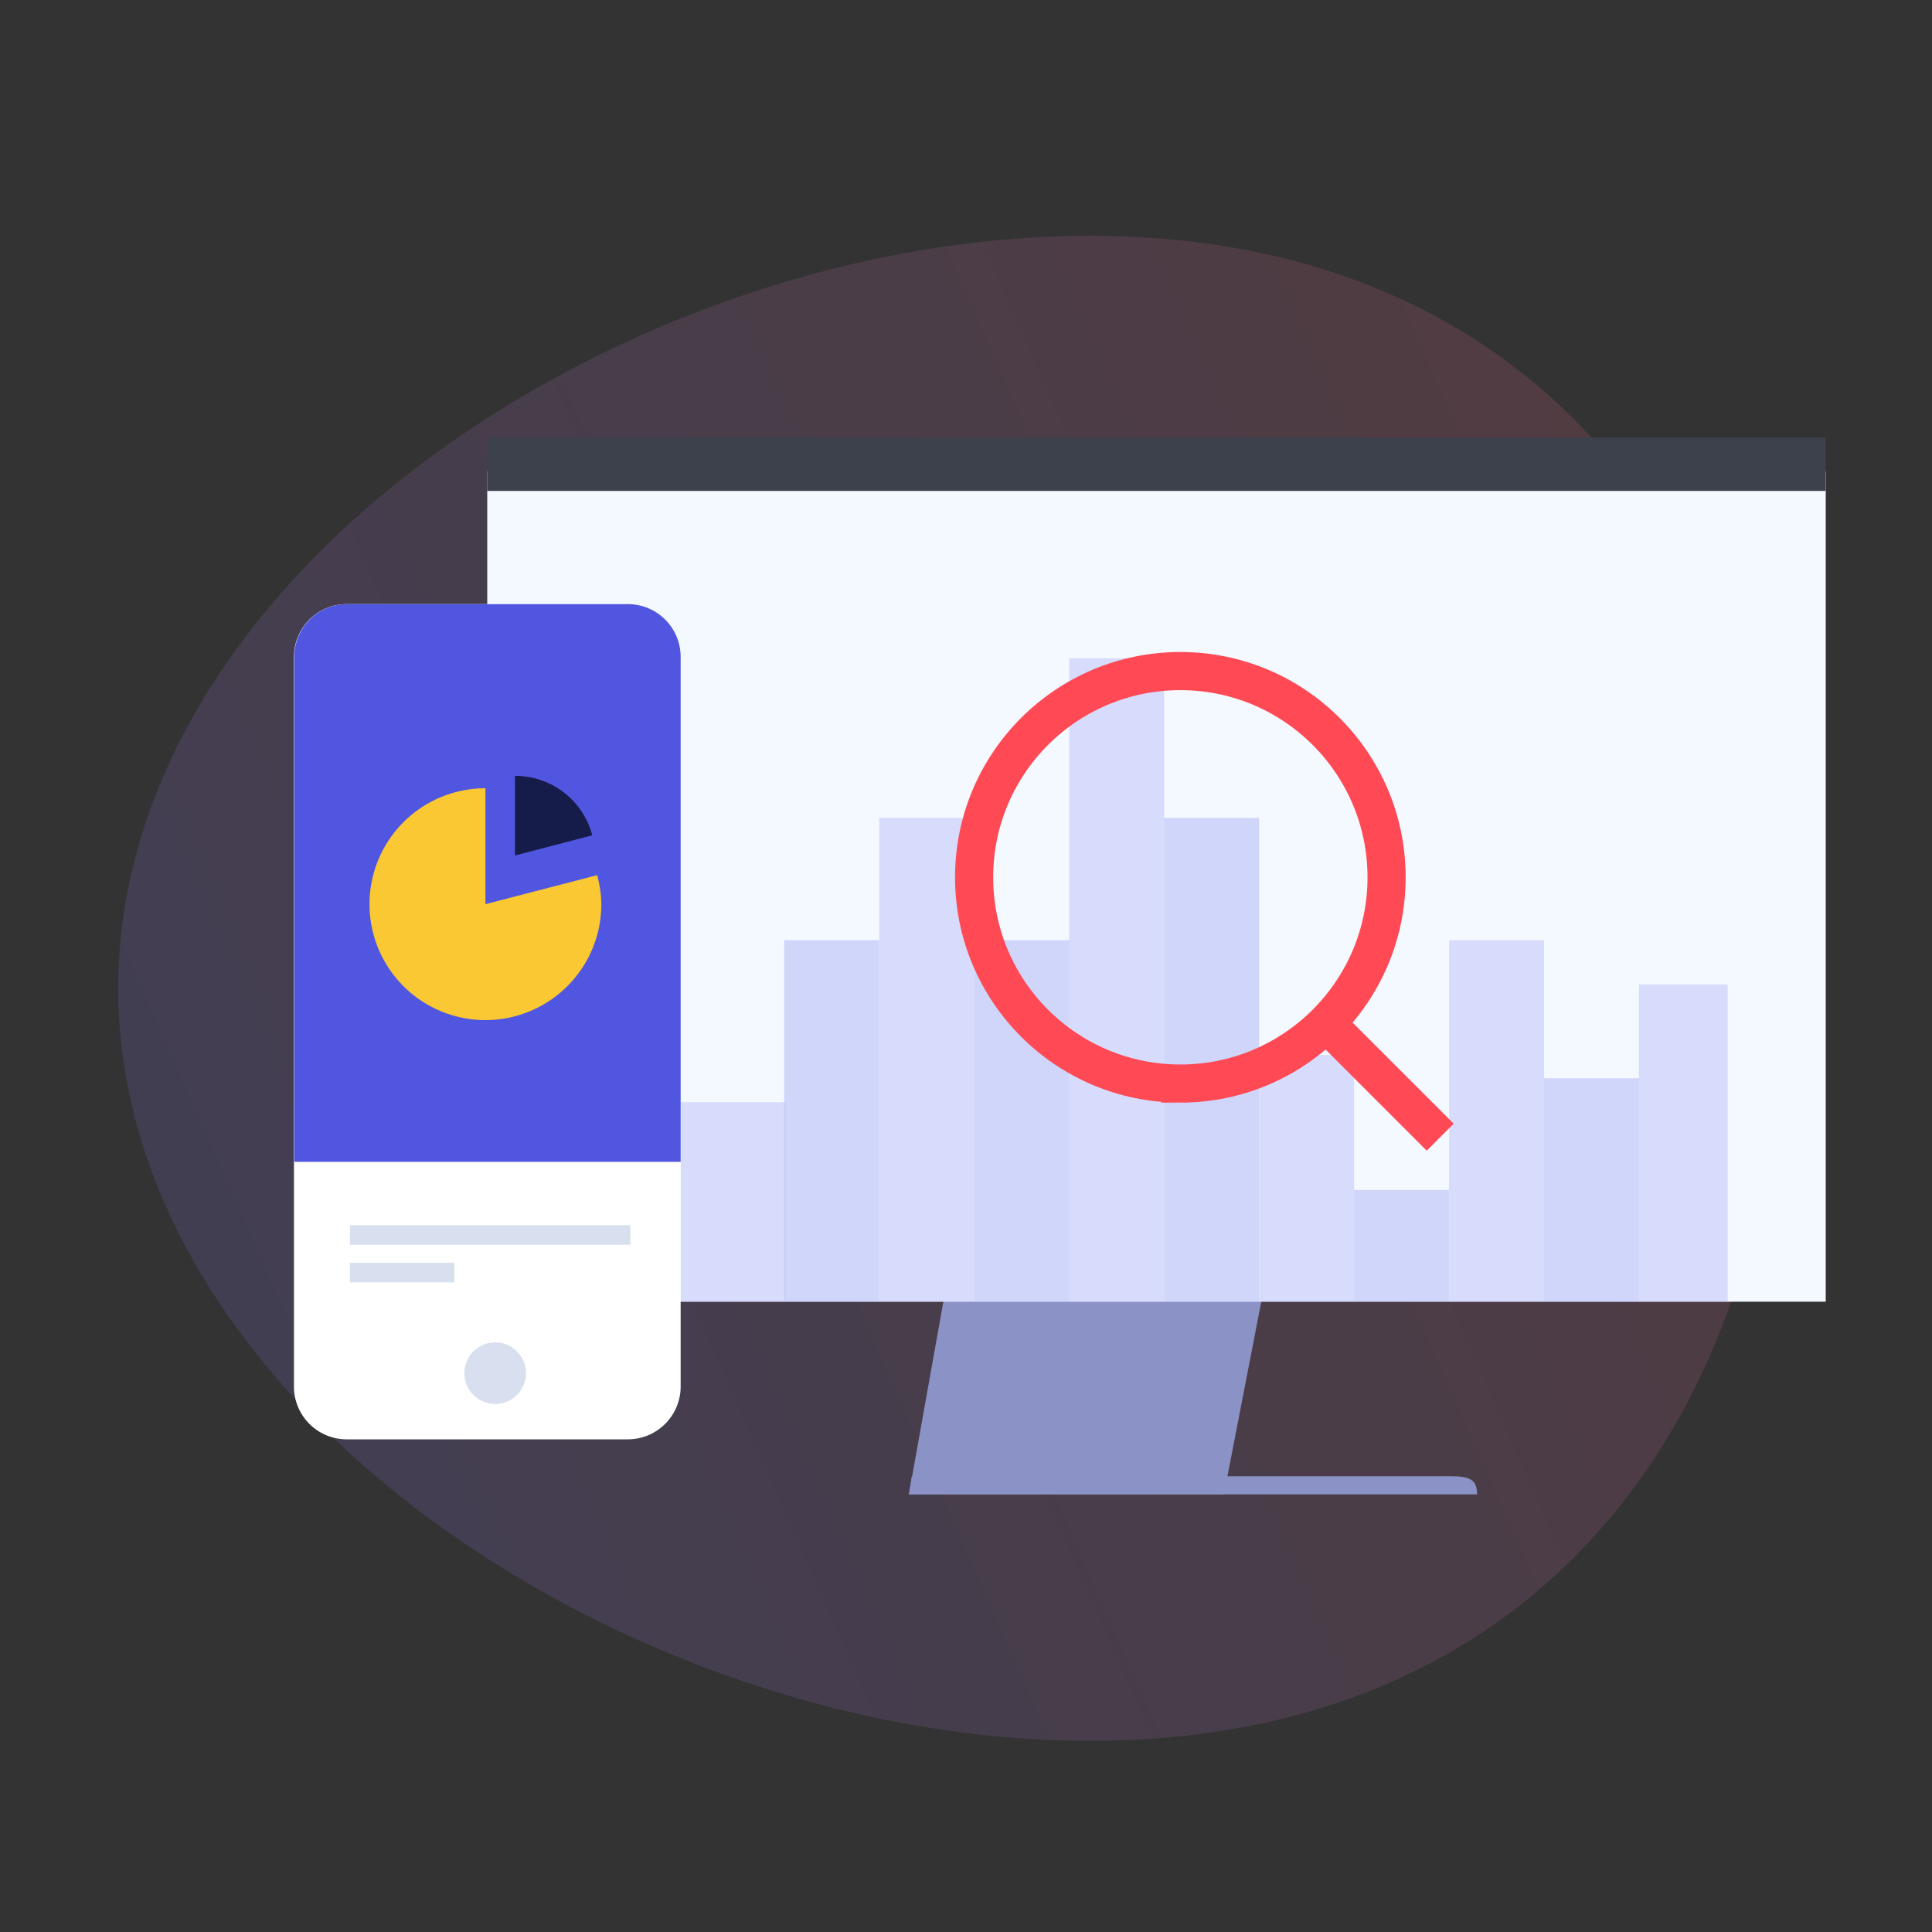
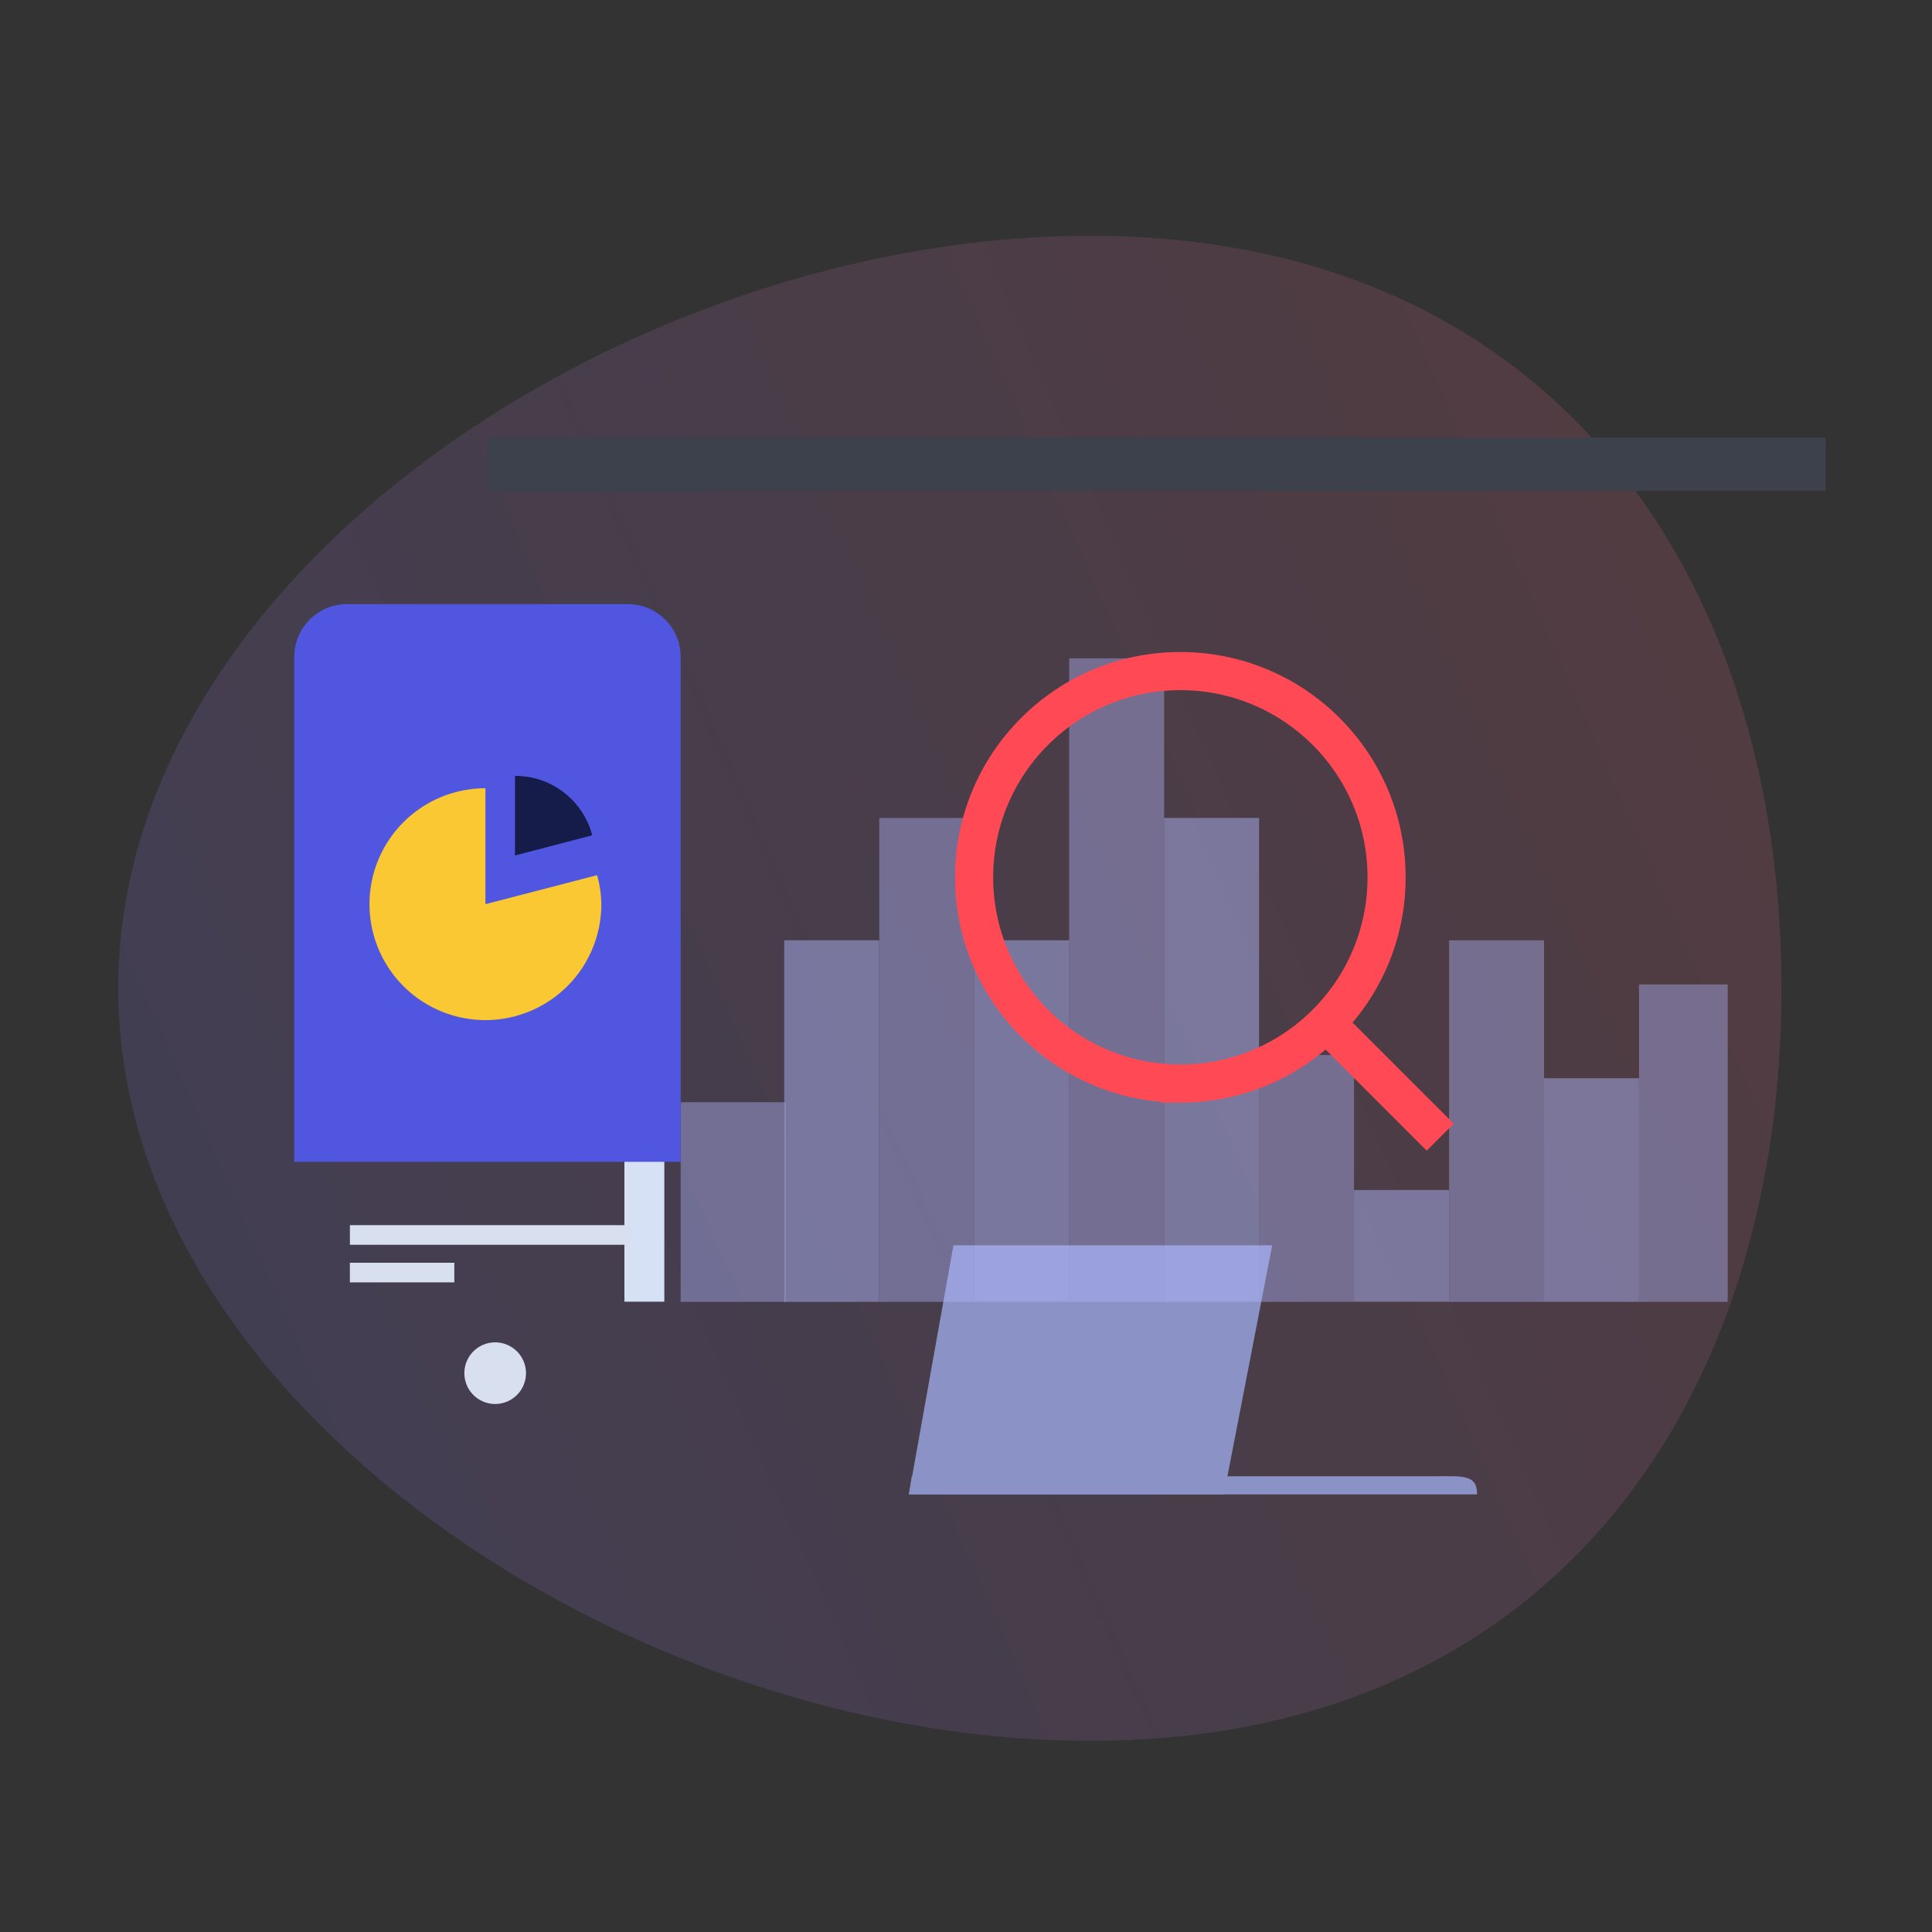
<svg xmlns="http://www.w3.org/2000/svg" width="152" height="152" fill="none">
  <rect width="100%" height="100%" fill="#333333" stroke="none" />
  <path opacity=".2" d="M9.302 77.755c0 32.681 40.28 59.205 76.449 59.205 36.168 0 54.408-26.502 54.408-59.205 0-32.702-18.24-59.203-54.408-59.203-36.169 0-76.449 26.508-76.449 59.203z" fill="url(#paint0_linear)" />
  <path d="M71.508 117.572l3.504-19.6h25.08l-3.8 19.6H71.508z" fill="#8B92C6" />
  <path d="M71.736 116.143h41.276c2.09 0 3.2-.144 3.2 1.429H71.508l.228-1.429z" fill="#8B92C6" />
-   <path d="M143.64 102.41H38.334V37.354a2.721 2.721 0 012.706-2.713h99.864a2.71 2.71 0 012.527 1.67c.138.33.209.685.209 1.043v65.056z" fill="#F4F8FF" />
  <path d="M143.632 34.428H38.334v4.195h105.298v-4.195z" fill="#3C414C" />
  <path d="M52.265 89.338h-3.139v13.072h3.14V89.338z" fill="#D7E1F5" />
  <g opacity=".7" fill="#ADB3F7">
    <path opacity=".7" d="M69.168 73.978h-7.471v28.447h7.47V73.978z" />
    <path opacity=".6" d="M61.834 86.716H53.55v15.709h8.284V86.716zM76.646 64.35h-7.47v38.075h7.47V64.349z" />
    <path opacity=".7" d="M84.117 73.978h-7.471v28.447h7.47V73.978z" />
    <path opacity=".6" d="M91.588 51.794h-7.471v50.631h7.47V51.794z" />
    <path opacity=".7" d="M99.058 64.35h-7.47v38.075h7.47V64.349z" />
    <path opacity=".6" d="M106.529 83h-7.47v19.425h7.47V83z" />
    <path opacity=".7" d="M114 93.624h-7.471v8.793H114v-8.793z" />
    <path opacity=".6" d="M121.478 73.978h-7.47v28.447h7.47V73.978z" />
    <path opacity=".7" d="M128.949 84.831h-7.471v17.594h7.471V84.831z" />
    <path opacity=".6" d="M135.926 77.451h-6.977v24.974h6.977V77.451z" />
  </g>
-   <path d="M53.55 51.68v57.456a4.158 4.158 0 01-4.15 4.104H27.269a4.15 4.15 0 01-4.142-4.149v-57.41a4.15 4.15 0 014.142-4.15H49.4a4.15 4.15 0 014.15 4.15z" fill="#fff" />
  <path d="M53.55 51.68v39.725h-30.4V51.68a4.15 4.15 0 014.142-4.15H49.4a4.15 4.15 0 014.15 4.15z" fill="#5156E0" />
  <path d="M49.598 96.39h-22.07v1.544h22.07V96.39zM35.743 99.347h-8.216v1.543h8.216v-1.543zM38.958 110.458a2.424 2.424 0 100-4.848 2.424 2.424 0 000 4.848z" fill="#D8DFEF" />
  <path d="M47.31 71.136a9.12 9.12 0 11-9.12-9.12v9.12l8.786-2.28c.21.742.322 1.509.334 2.28z" fill="#FAC832" />
  <path d="M46.596 65.717l-6.08 1.589v-6.263a6.263 6.263 0 016.08 4.674z" fill="#161C49" />
  <path d="M92.864 85.25c8.962 0 16.226-7.266 16.226-16.227s-7.264-16.226-16.226-16.226c-8.961 0-16.226 7.265-16.226 16.226 0 8.962 7.265 16.226 16.226 16.226zM104.34 80.5l8.968 8.967" stroke="#FF4954" stroke-width="3" stroke-miterlimit="10" />
  <defs>
    <linearGradient id="paint0_linear" x1="183.897" y1="33.44" x2="-11.149" y2="119.586" gradientUnits="userSpaceOnUse">
      <stop stop-color="#EB5F54" />
      <stop offset="1" stop-color="#706FF2" stop-opacity=".9" />
    </linearGradient>
  </defs>
</svg>